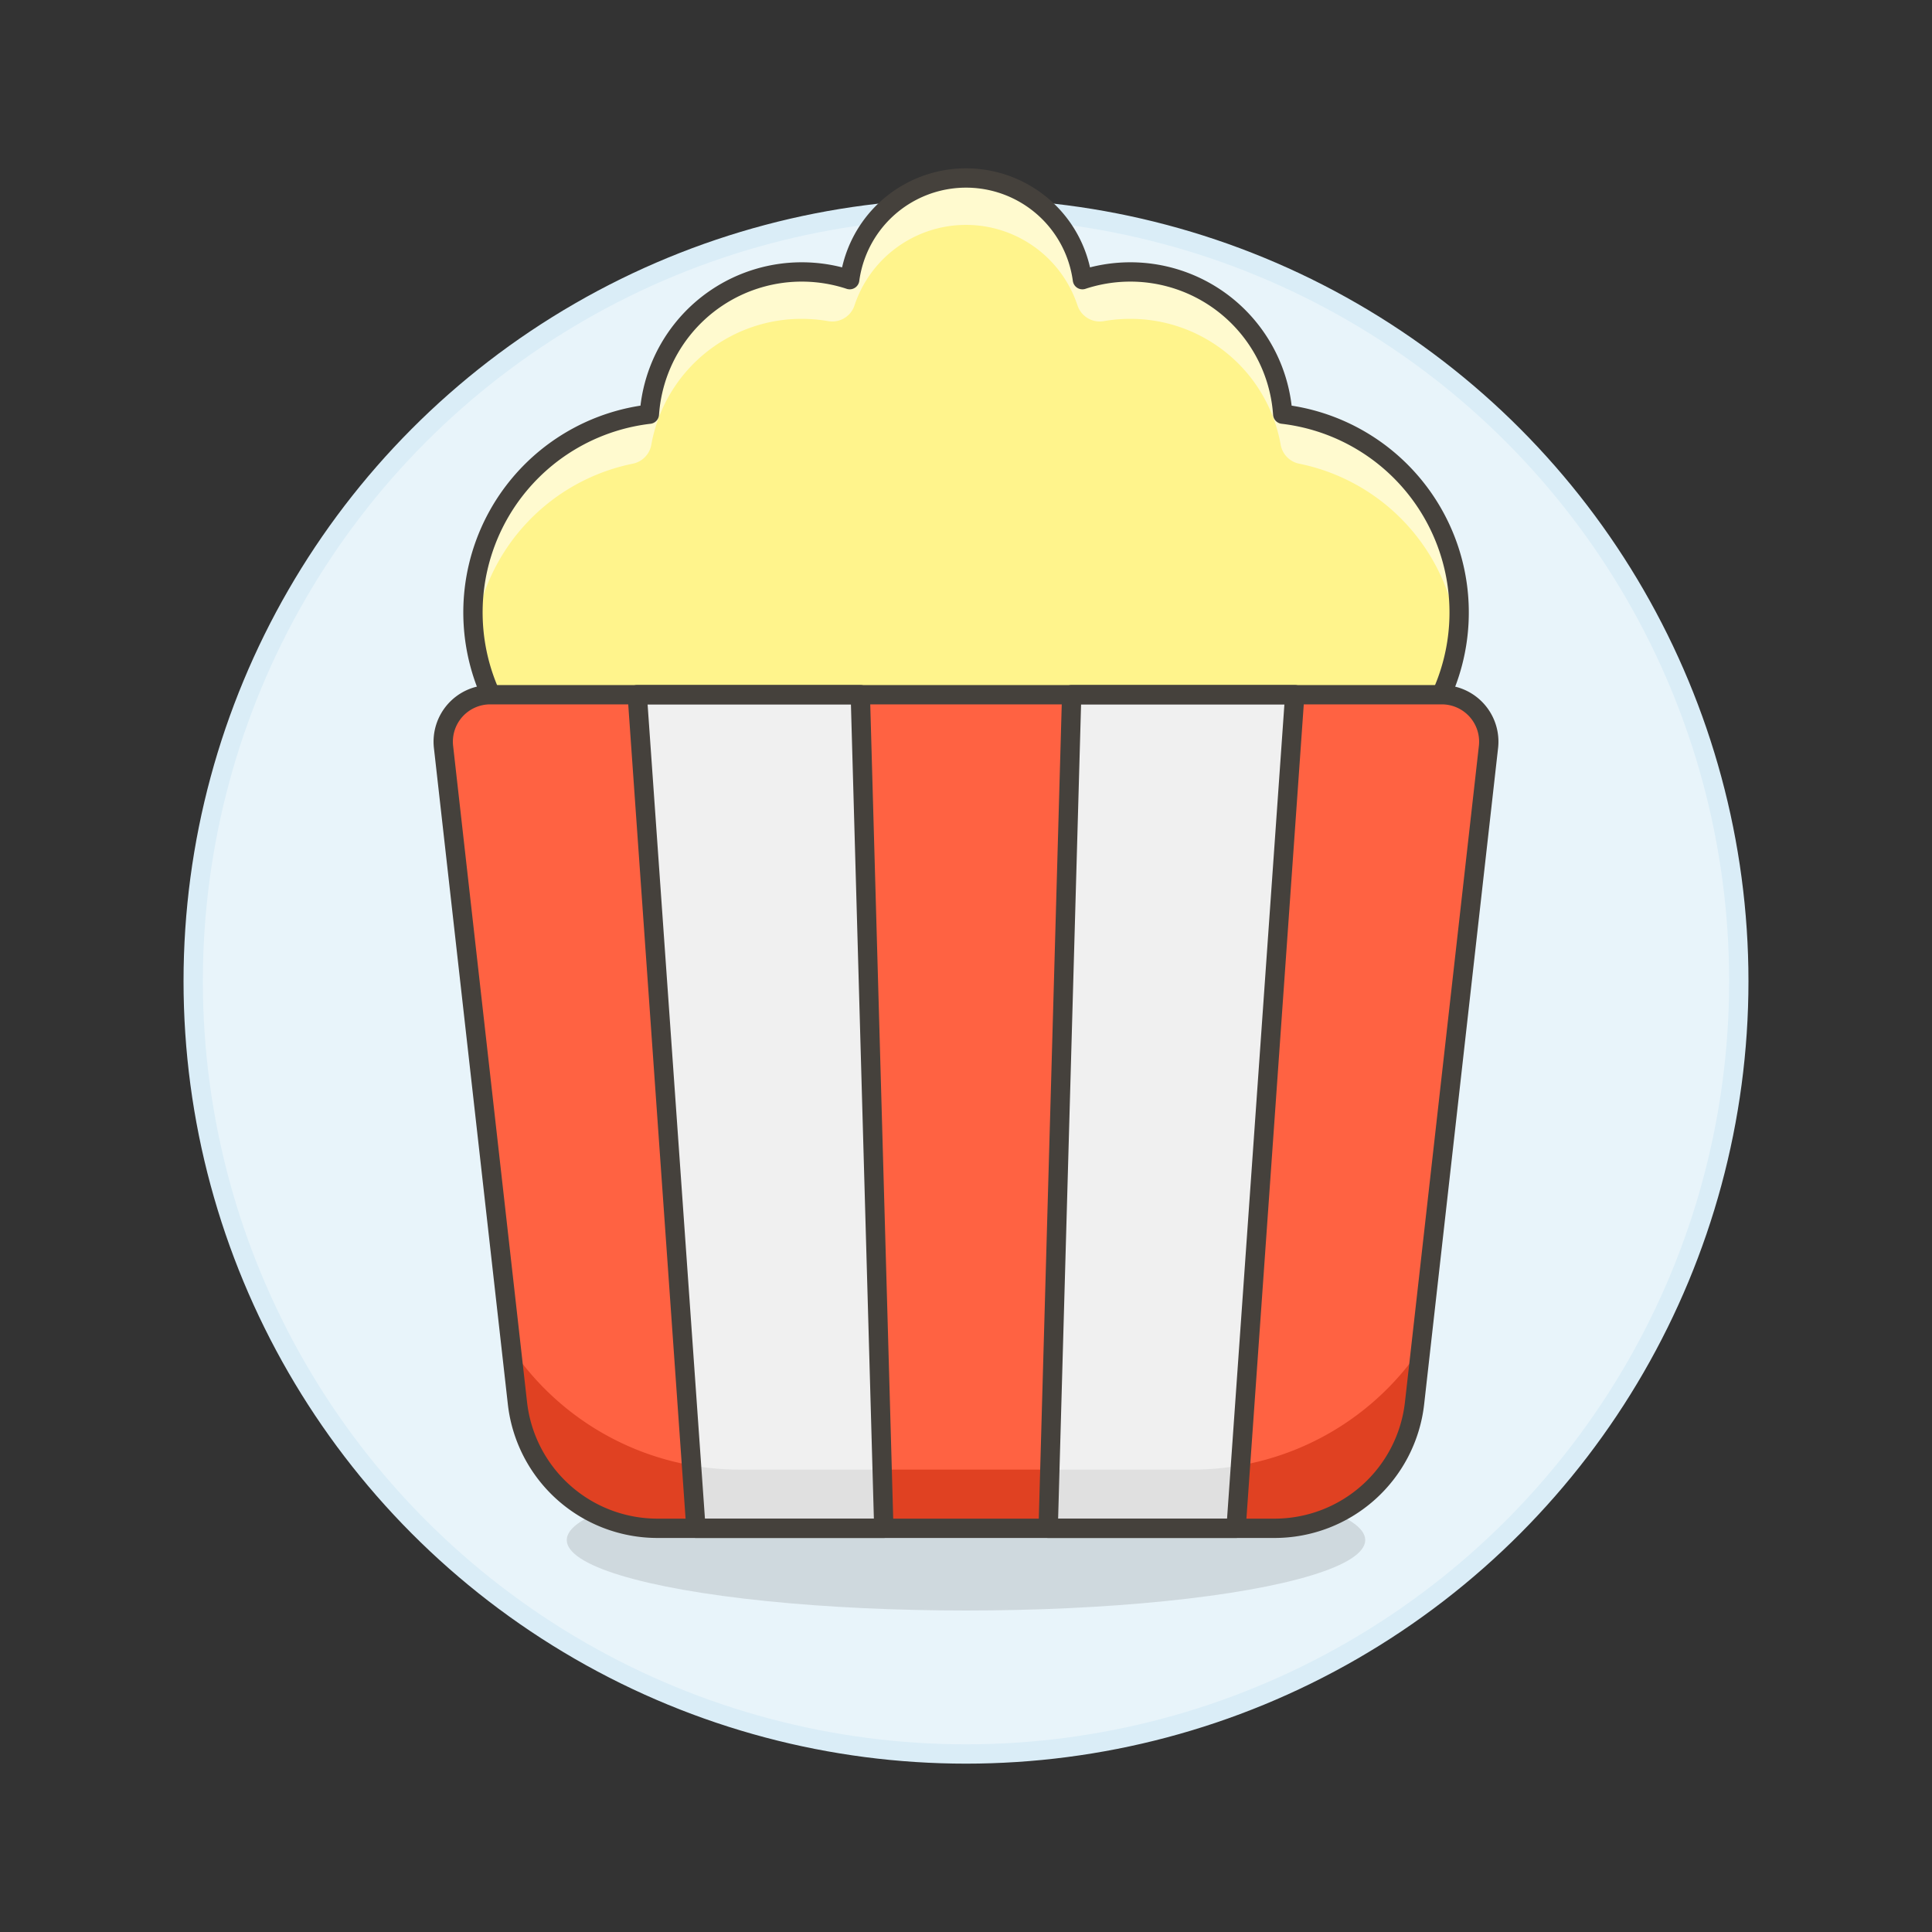
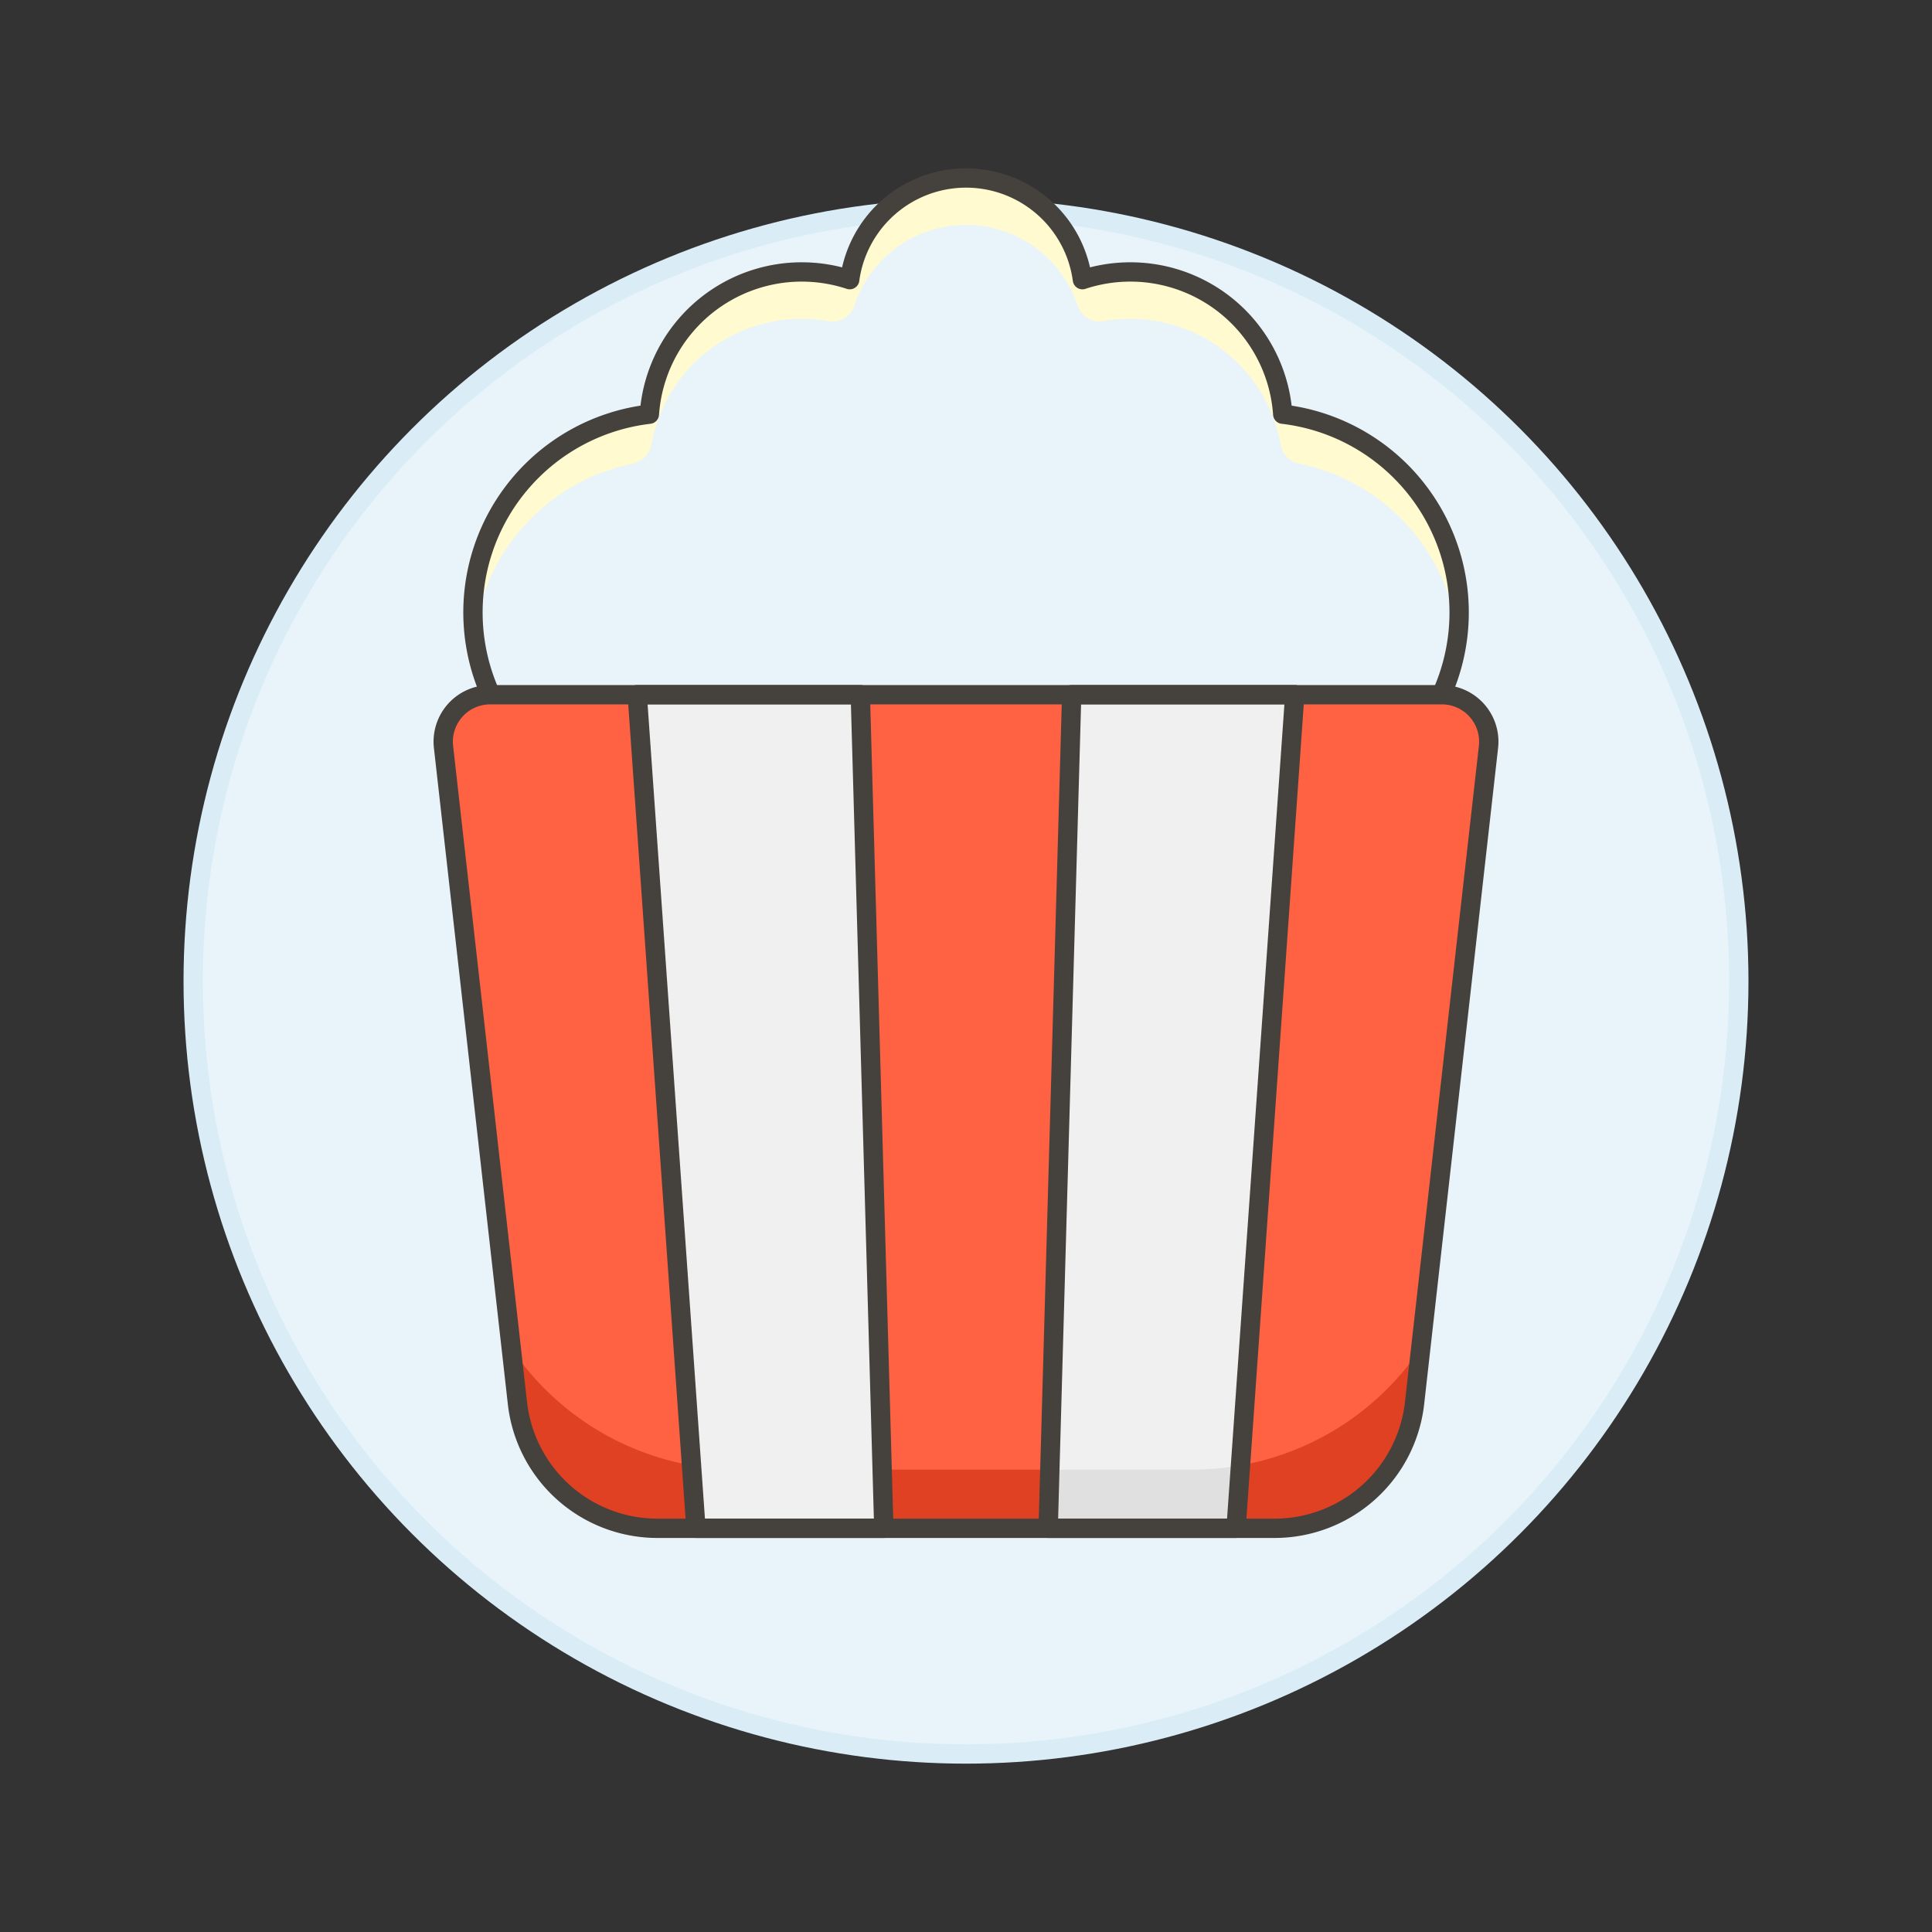
<svg xmlns="http://www.w3.org/2000/svg" viewBox="0 0 100 100">
  <rect x="0" y="0" width="100" height="100" fill="#333333" stroke="none" />
  <g class="nc-icon-wrapper">
    <defs />
    <circle class="a" cx="50" cy="50.786" r="40" fill="#e8f4fa" stroke="#daedf7" stroke-linecap="round" stroke-linejoin="round" />
-     <ellipse class="b" cx="50" cy="79.713" rx="20.664" ry="3.647" fill="#45413c" opacity="0.15" />
-     <path class="c" d="M65.194 42.032a10.332 10.332 0 0 0 1.2-20.594 7.907 7.907 0 0 0-10.368-6.963 6.078 6.078 0 0 0-12.046 0 7.907 7.907 0 0 0-10.368 6.963 10.332 10.332 0 0 0 1.2 20.594z" style="" fill="#fff48c" />
    <path class="d" d="M32.755 24a1.217 1.217 0 0 0 .957-.98 7.9 7.9 0 0 1 7.779-6.517 7.993 7.993 0 0 1 1.376.119 1.211 1.211 0 0 0 1.362-.815 6.08 6.08 0 0 1 11.542 0 1.214 1.214 0 0 0 1.362.815 7.993 7.993 0 0 1 1.376-.119 7.9 7.9 0 0 1 7.779 6.517 1.217 1.217 0 0 0 .957.98 10.339 10.339 0 0 1 8.209 8.909 10.327 10.327 0 0 0-9.063-11.475 7.907 7.907 0 0 0-10.368-6.963 6.078 6.078 0 0 0-12.046 0 7.907 7.907 0 0 0-10.368 6.963 10.327 10.327 0 0 0-9.063 11.475A10.339 10.339 0 0 1 32.755 24z" style="" fill="#fffacf" />
    <path class="e" d="M65.194 42.032a10.332 10.332 0 0 0 1.2-20.594 7.907 7.907 0 0 0-10.368-6.963 6.078 6.078 0 0 0-12.046 0 7.907 7.907 0 0 0-10.368 6.963 10.332 10.332 0 0 0 1.2 20.594z" stroke-linecap="round" stroke-linejoin="round" fill="none" stroke="#45413c" />
    <path class="f" d="M73.217 72.629a7.294 7.294 0 0 1-7.248 6.476H34.031a7.294 7.294 0 0 1-7.248-6.476l-3.827-33.971a2.431 2.431 0 0 1 2.415-2.7h49.258a2.431 2.431 0 0 1 2.415 2.7z" style="" fill="#ff6242" />
    <path class="g" d="M26.783 72.629a7.294 7.294 0 0 0 7.248 6.476h31.938a7.294 7.294 0 0 0 7.248-6.476l.32-2.847a14.252 14.252 0 0 1-11.817 6.284H38.28a14.252 14.252 0 0 1-11.817-6.284z" style="" fill="#e04122" />
    <path class="h" d="M44.53 35.955l1.216 43.15h-9.724l-3.039-43.15H44.53z" style="" fill="#f0f0f0" />
    <path class="h" d="M55.47 35.955l-1.216 43.15h9.724l3.039-43.15H55.47z" style="" fill="#f0f0f0" />
    <path class="i" d="M61.72 76.066h-7.38l-.086 3.039h9.724l.23-3.257a14.262 14.262 0 0 1-2.488.218z" style="" fill="#e0e0e0" />
-     <path class="i" d="M38.28 76.066h7.38l.086 3.039h-9.724l-.23-3.257a14.262 14.262 0 0 0 2.488.218z" style="" fill="#e0e0e0" />
    <path class="e" d="M73.217 72.629a7.294 7.294 0 0 1-7.248 6.476H34.031a7.294 7.294 0 0 1-7.248-6.476l-3.827-33.971a2.431 2.431 0 0 1 2.415-2.7h49.258a2.431 2.431 0 0 1 2.415 2.7z" stroke-linecap="round" stroke-linejoin="round" fill="none" stroke="#45413c" />
    <path class="e" d="M44.53 35.955l1.216 43.15h-9.724l-3.039-43.15H44.53z" stroke-linecap="round" stroke-linejoin="round" fill="none" stroke="#45413c" />
    <path class="e" d="M55.47 35.955l-1.216 43.15h9.724l3.039-43.15H55.47z" stroke-linecap="round" stroke-linejoin="round" fill="none" stroke="#45413c" />
  </g>
</svg>